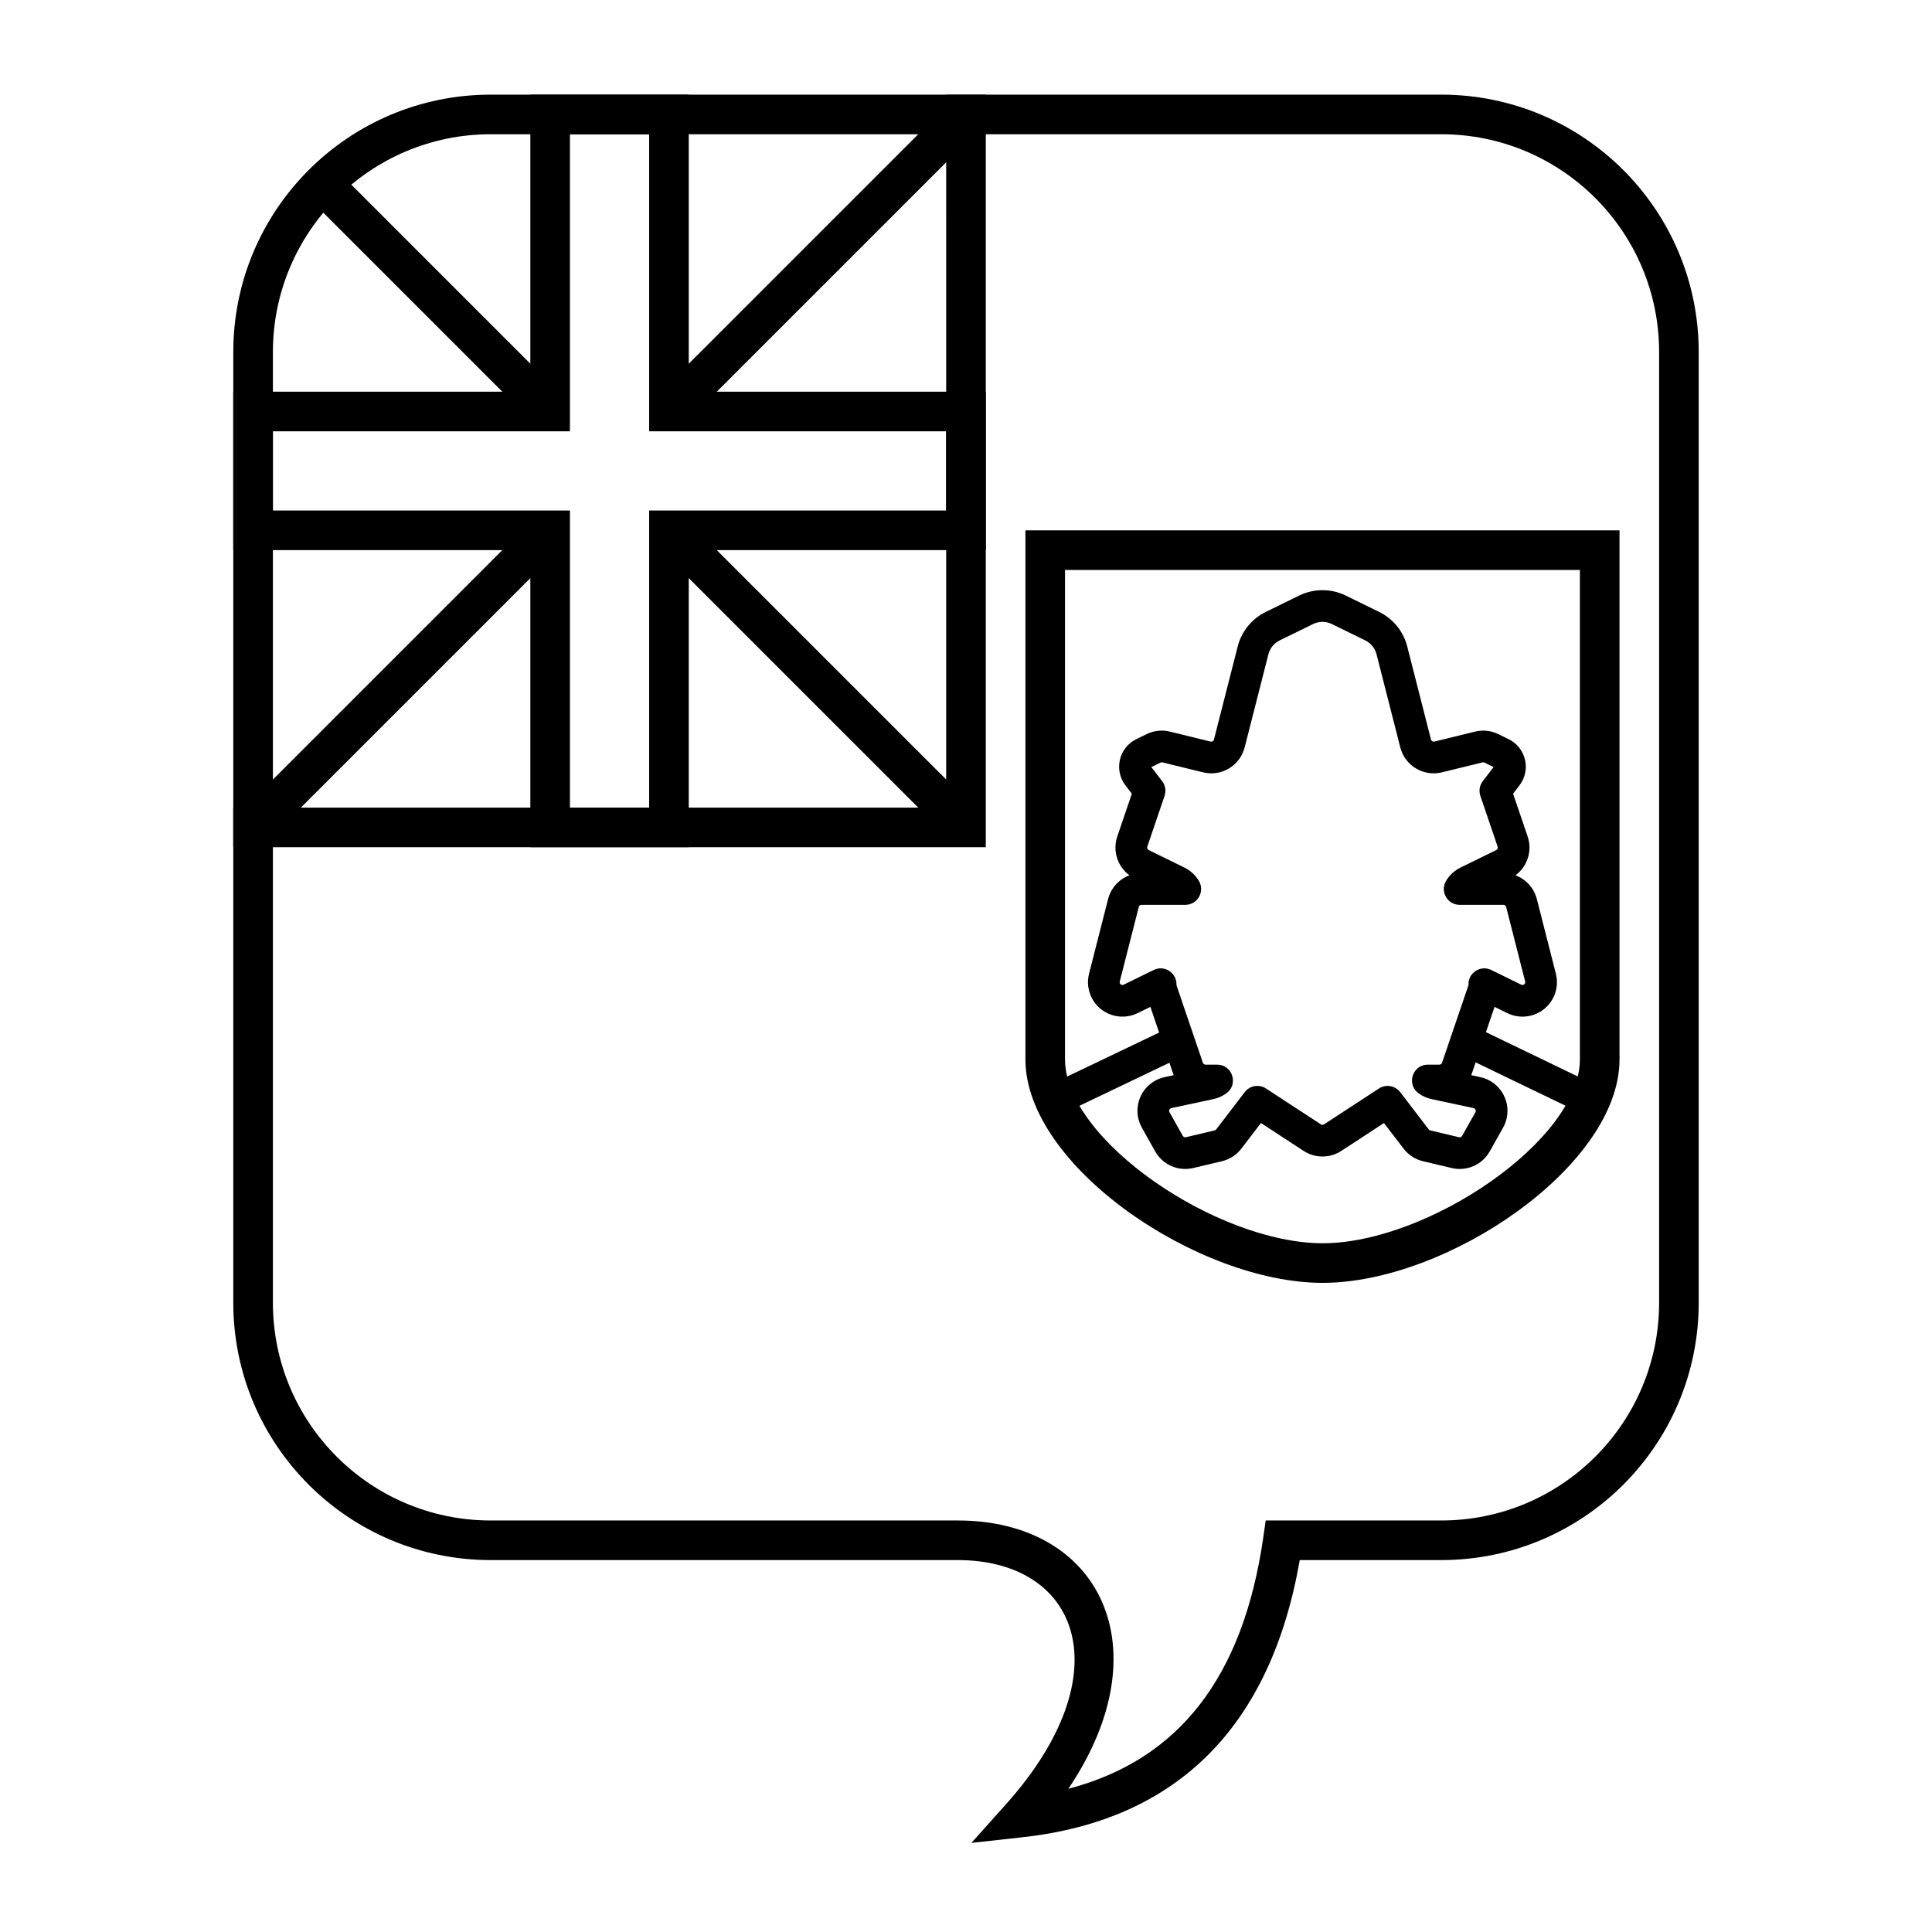
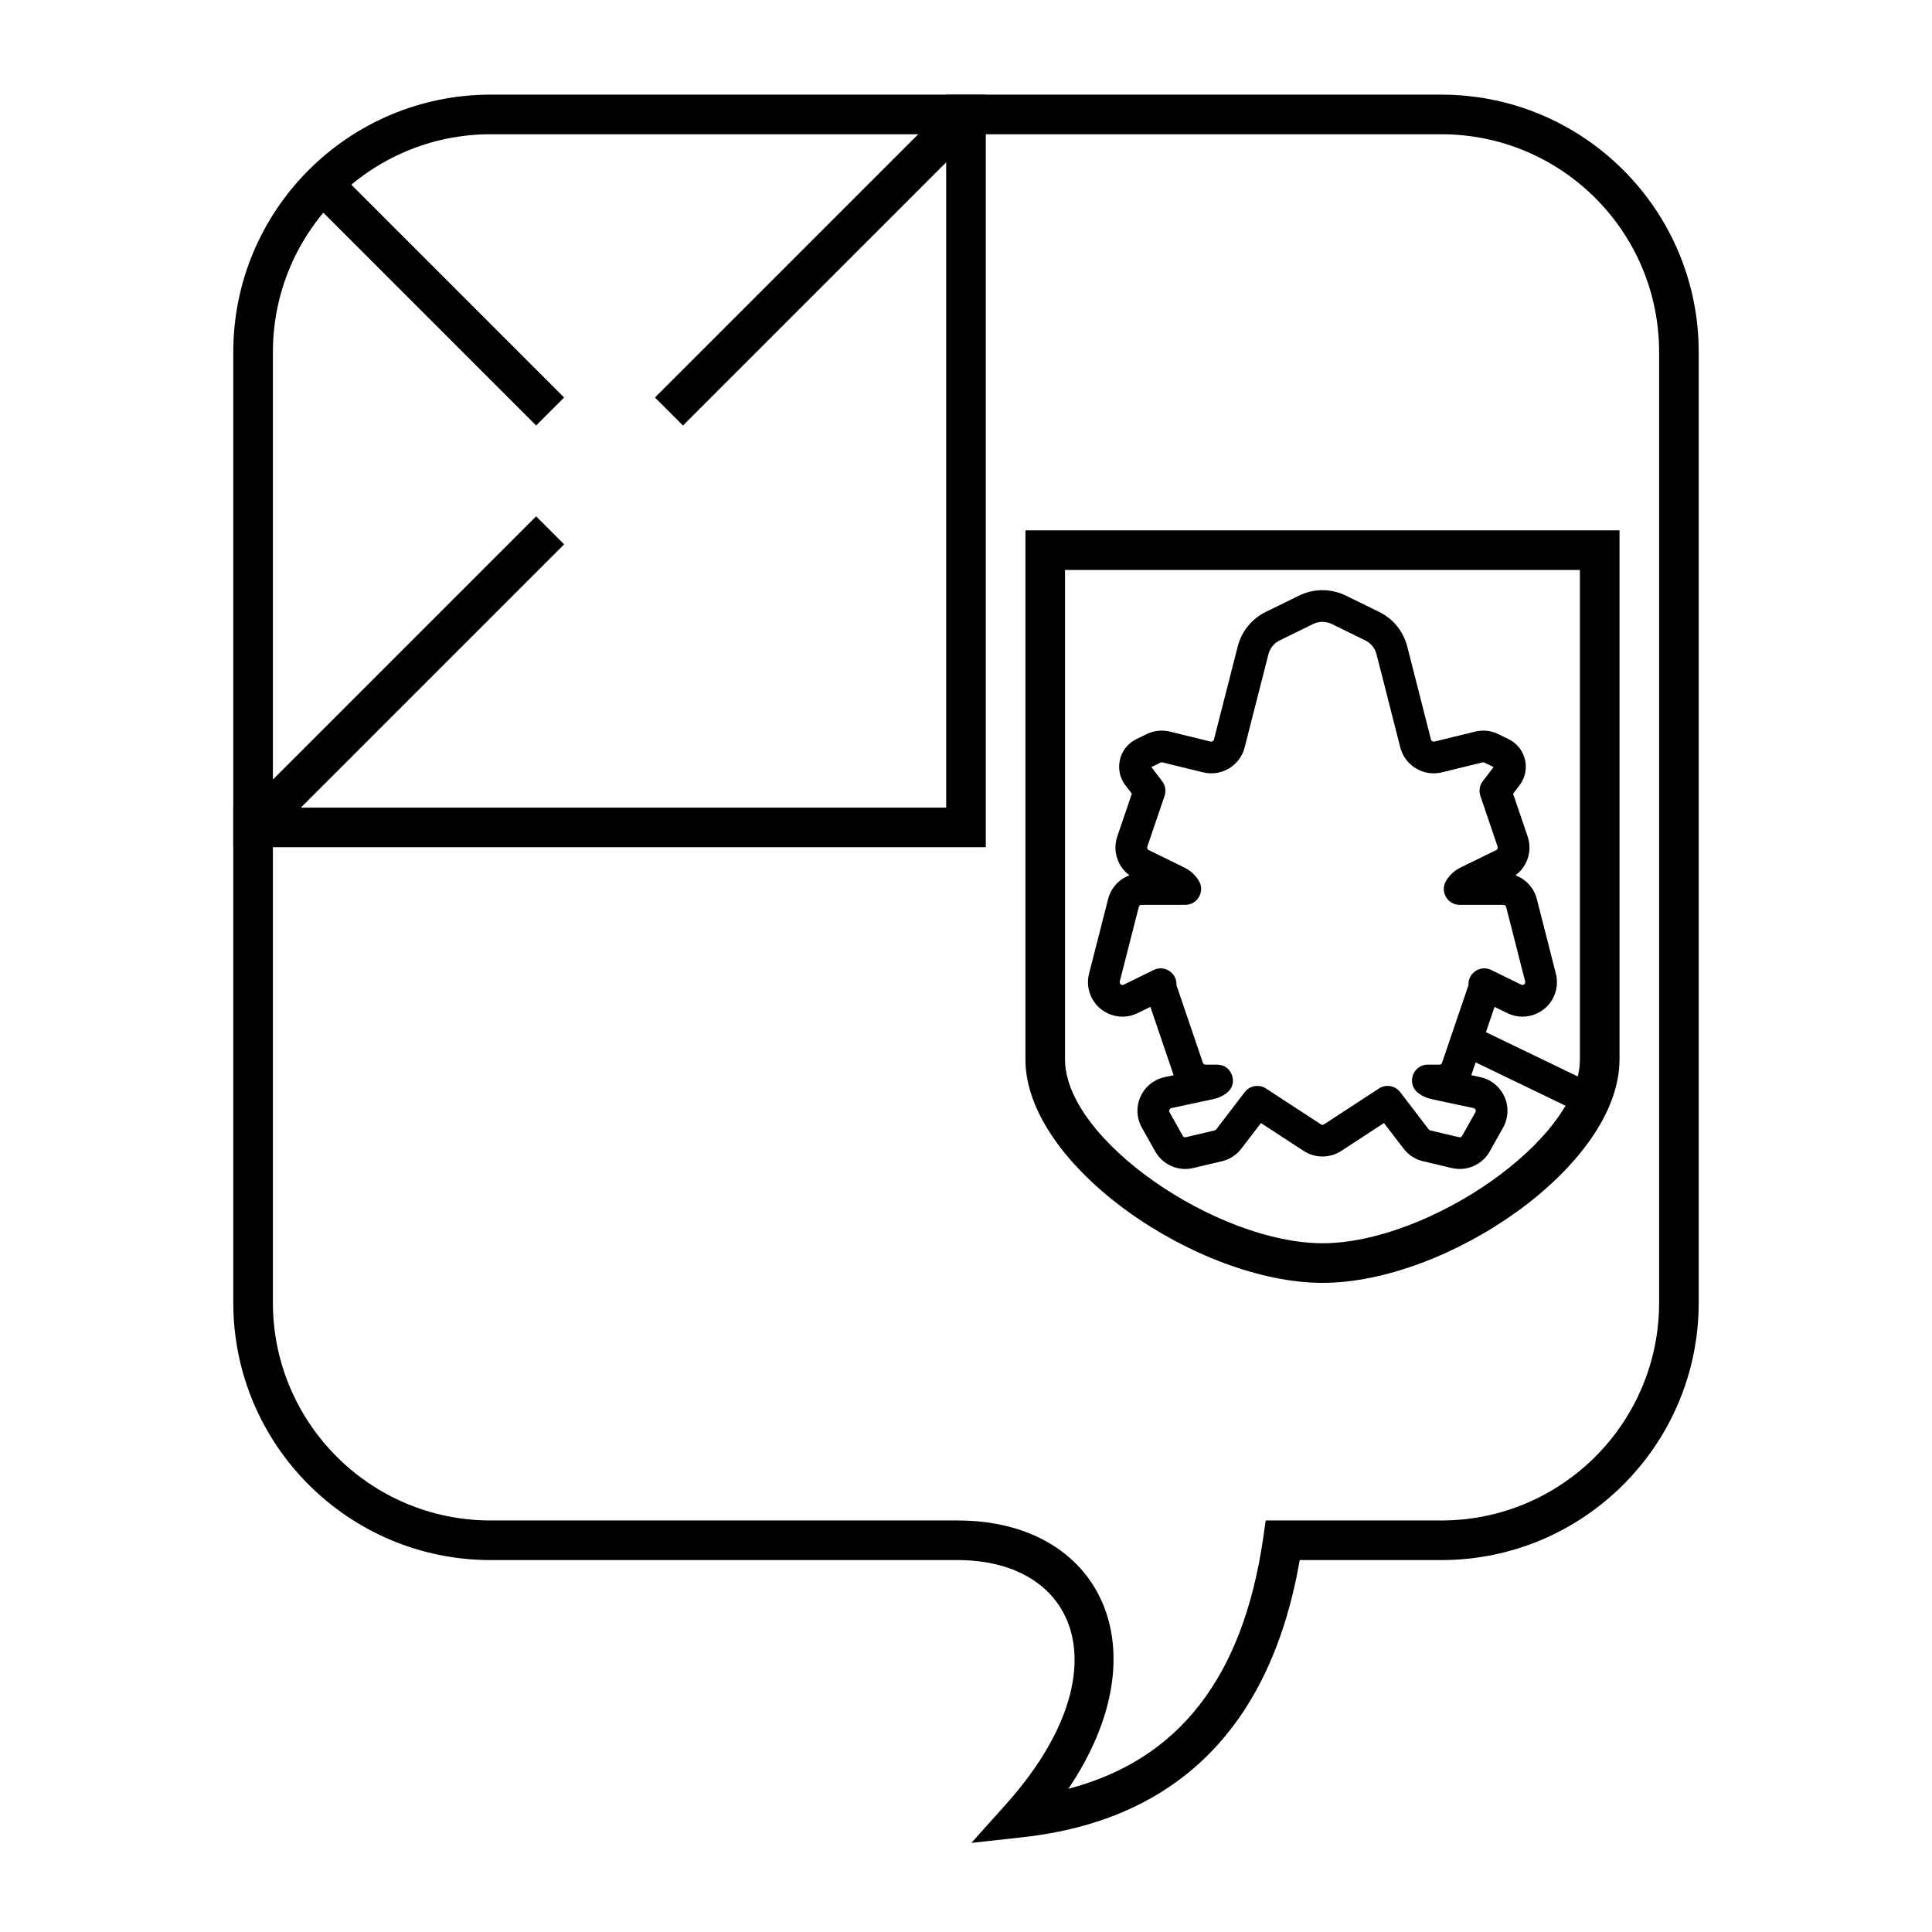
<svg xmlns="http://www.w3.org/2000/svg" fill="#000000" width="800px" height="800px" version="1.1" viewBox="144 144 512 512">
  <g>
    <path d="m415.07 630.88-13.641 1.508 9.152-10.223c31.113-34.766 19.34-64.727-12.793-64.727h-123.74c-37.68 0-68.227-30.543-68.227-68.223v-251.91c0-37.68 30.547-68.223 68.227-68.223h251.9c37.68 0 68.227 30.543 68.227 68.223v251.91c0 37.68-30.547 68.223-68.227 68.223h-37.504c-7.676 44.039-32.383 68.906-73.379 73.441zm63.707-79.438 0.648-4.5h46.527c31.883 0 57.73-25.844 57.73-57.727v-251.91c0-31.883-25.848-57.727-57.73-57.727h-251.9c-31.883 0-57.73 25.844-57.73 57.727v251.91c0 31.883 25.848 57.727 57.73 57.727h123.74c37.777 0 54.488 33.879 29.328 71.105 29.285-7.652 46.32-29.57 51.66-66.605z" />
    <path d="m394.75 169.09h10.496v199.43h-199.43v-10.496h188.93z" />
-     <path d="m394.75 258.3h-78.719v-78.719h-20.992v78.719h-78.723v20.992h78.723v78.723h20.992v-78.723h78.719zm-68.223-10.496h78.719v41.984h-78.719v78.723h-41.984v-78.723h-78.723v-41.984h78.723v-78.719h41.984z" />
    <path d="m324.99 256.77-7.422-7.422 78.723-78.723 7.422 7.422z" />
-     <path d="m317.57 288.25 7.422-7.422 78.723 78.719-7.422 7.422z" />
    <path d="m293.5 249.34-7.422 7.422-57.727-57.73 7.422-7.422z" />
    <path d="m286.08 280.83 7.422 7.422-78.719 78.719-7.422-7.422z" />
    <path d="m426.24 295.04v129.7c0 21.41 40.367 48.703 68.23 48.734 27.82 0.027 68.219-27.309 68.219-48.734v-129.7zm146.95-10.496v140.2c0 28.289-45.773 59.262-78.727 59.227-32.984-0.031-78.715-30.953-78.715-59.227v-140.2z" />
    <path d="m451.98 351.02c0.852 1.113 1.09 2.578 0.641 3.906l-4.578 13.453c-0.121 0.352 0.039 0.734 0.371 0.895l9.469 4.641c1.609 0.789 2.934 2.019 3.836 3.535 1.66 2.801-0.355 6.344-3.613 6.344h-11.605c-0.336 0-0.629 0.227-0.711 0.551l-5.043 19.766c-0.043 0.172-0.027 0.348 0.051 0.508 0.18 0.363 0.617 0.512 0.984 0.336l7.953-3.898c2.836-1.387 6.133 0.73 6.043 3.887 0 0.09 0.012 0.176 0.039 0.258l6.957 20.438c0.098 0.297 0.379 0.5 0.695 0.5h3.07c4.062 0 5.754 5.199 2.469 7.59-1.027 0.75-2.203 1.277-3.461 1.547l-11.133 2.383c-0.074 0.016-0.141 0.043-0.207 0.078-0.355 0.199-0.48 0.648-0.281 1l3.531 6.285c0.16 0.285 0.492 0.43 0.809 0.352l7.625-1.805c0.164-0.039 0.309-0.133 0.414-0.266l7.562-9.883c1.336-1.742 3.789-2.164 5.629-0.961l14.57 9.512c0.242 0.16 0.559 0.16 0.801 0l14.57-9.512c1.84-1.203 4.293-0.781 5.629 0.961l7.562 9.883c0.105 0.133 0.25 0.227 0.414 0.266l7.625 1.805c0.316 0.078 0.648-0.066 0.809-0.352l3.531-6.285c0.035-0.062 0.062-0.133 0.078-0.207 0.082-0.395-0.168-0.785-0.566-0.871l-11.133-2.383c-1.258-0.27-2.434-0.797-3.461-1.547-3.289-2.391-1.594-7.59 2.469-7.59h3.07c0.316 0 0.598-0.203 0.695-0.5l6.957-20.438c0.027-0.082 0.039-0.168 0.039-0.258-0.09-3.156 3.207-5.273 6.043-3.887l7.953 3.898c0.156 0.074 0.336 0.094 0.508 0.051 0.391-0.102 0.629-0.5 0.527-0.895l-5.043-19.766c-0.082-0.324-0.375-0.551-0.711-0.551h-11.605c-3.258 0-5.273-3.543-3.613-6.344 0.902-1.516 2.227-2.746 3.836-3.535l9.469-4.641c0.332-0.16 0.492-0.543 0.371-0.895l-4.578-13.453c-0.449-1.328-0.211-2.793 0.641-3.906l2.863-3.738-2.426-1.188c-0.152-0.074-0.332-0.094-0.496-0.055l-10.785 2.641c-4.863 1.191-9.781-1.758-11.02-6.609l-6.297-24.676c-0.41-1.613-1.508-2.961-3-3.691l-8.832-4.324c-1.574-0.773-3.414-0.773-4.988 0l-8.832 4.324c-1.492 0.73-2.59 2.078-3 3.691l-6.297 24.676c-1.238 4.852-6.156 7.801-11.02 6.609l-10.785-2.641c-0.164-0.039-0.344-0.02-0.496 0.055l-2.426 1.188zm96.859 14.652c1.301 3.824-0.07 7.973-3.223 10.293 2.742 1.023 4.906 3.336 5.664 6.305l5.043 19.766c1.246 4.887-1.703 9.859-6.59 11.105-2.102 0.535-4.324 0.309-6.273-0.648l-3.391-1.66-5.961 17.512c-0.066 0.199-0.141 0.398-0.223 0.59l2.391 0.512c4.93 1.055 8.074 5.91 7.019 10.84-0.195 0.898-0.52 1.762-0.969 2.562l-3.531 6.285c-1.996 3.551-6.102 5.348-10.066 4.41l-7.621-1.805c-2.047-0.484-3.867-1.664-5.144-3.336l-5.199-6.785-11.305 7.383c-3.035 1.98-6.953 1.98-9.988 0l-11.305-7.383-5.199 6.785c-1.277 1.672-3.098 2.852-5.144 3.336l-7.621 1.805c-3.965 0.938-8.07-0.859-10.066-4.41l-3.531-6.285c-2.469-4.394-0.91-9.961 3.488-12.434 0.801-0.449 1.664-0.777 2.562-0.969l2.391-0.512c-0.082-0.191-0.156-0.391-0.223-0.59l-5.961-17.512-3.391 1.66c-4.527 2.219-10 0.348-12.215-4.184-0.957-1.949-1.188-4.172-0.648-6.273l5.043-19.766c0.758-2.969 2.918-5.281 5.664-6.305-3.152-2.32-4.523-6.469-3.223-10.293l3.856-11.328-1.691-2.211c-2.731-3.566-2.055-8.672 1.512-11.406 0.43-0.324 0.887-0.609 1.367-0.844l2.711-1.328c1.922-0.941 4.113-1.18 6.191-0.668l10.781 2.641c0.391 0.094 0.789-0.145 0.887-0.535l6.297-24.676c1.02-3.992 3.742-7.34 7.441-9.152l8.836-4.328c3.902-1.91 8.469-1.91 12.371 0l8.836 4.328c3.699 1.812 6.422 5.16 7.441 9.152l6.297 24.676c0.098 0.391 0.496 0.629 0.887 0.535l10.781-2.641c2.078-0.512 4.269-0.273 6.191 0.668l2.707 1.328c4.039 1.977 5.707 6.848 3.731 10.883-0.238 0.484-0.52 0.941-0.848 1.367l-1.691 2.211z" />
-     <path d="m422.8 440.52-3.621-7.574 32.906-15.746 3.621 7.574z" />
    <path d="m566.11 440.52 3.648-7.562-32.633-15.742-3.648 7.562z" />
  </g>
</svg>